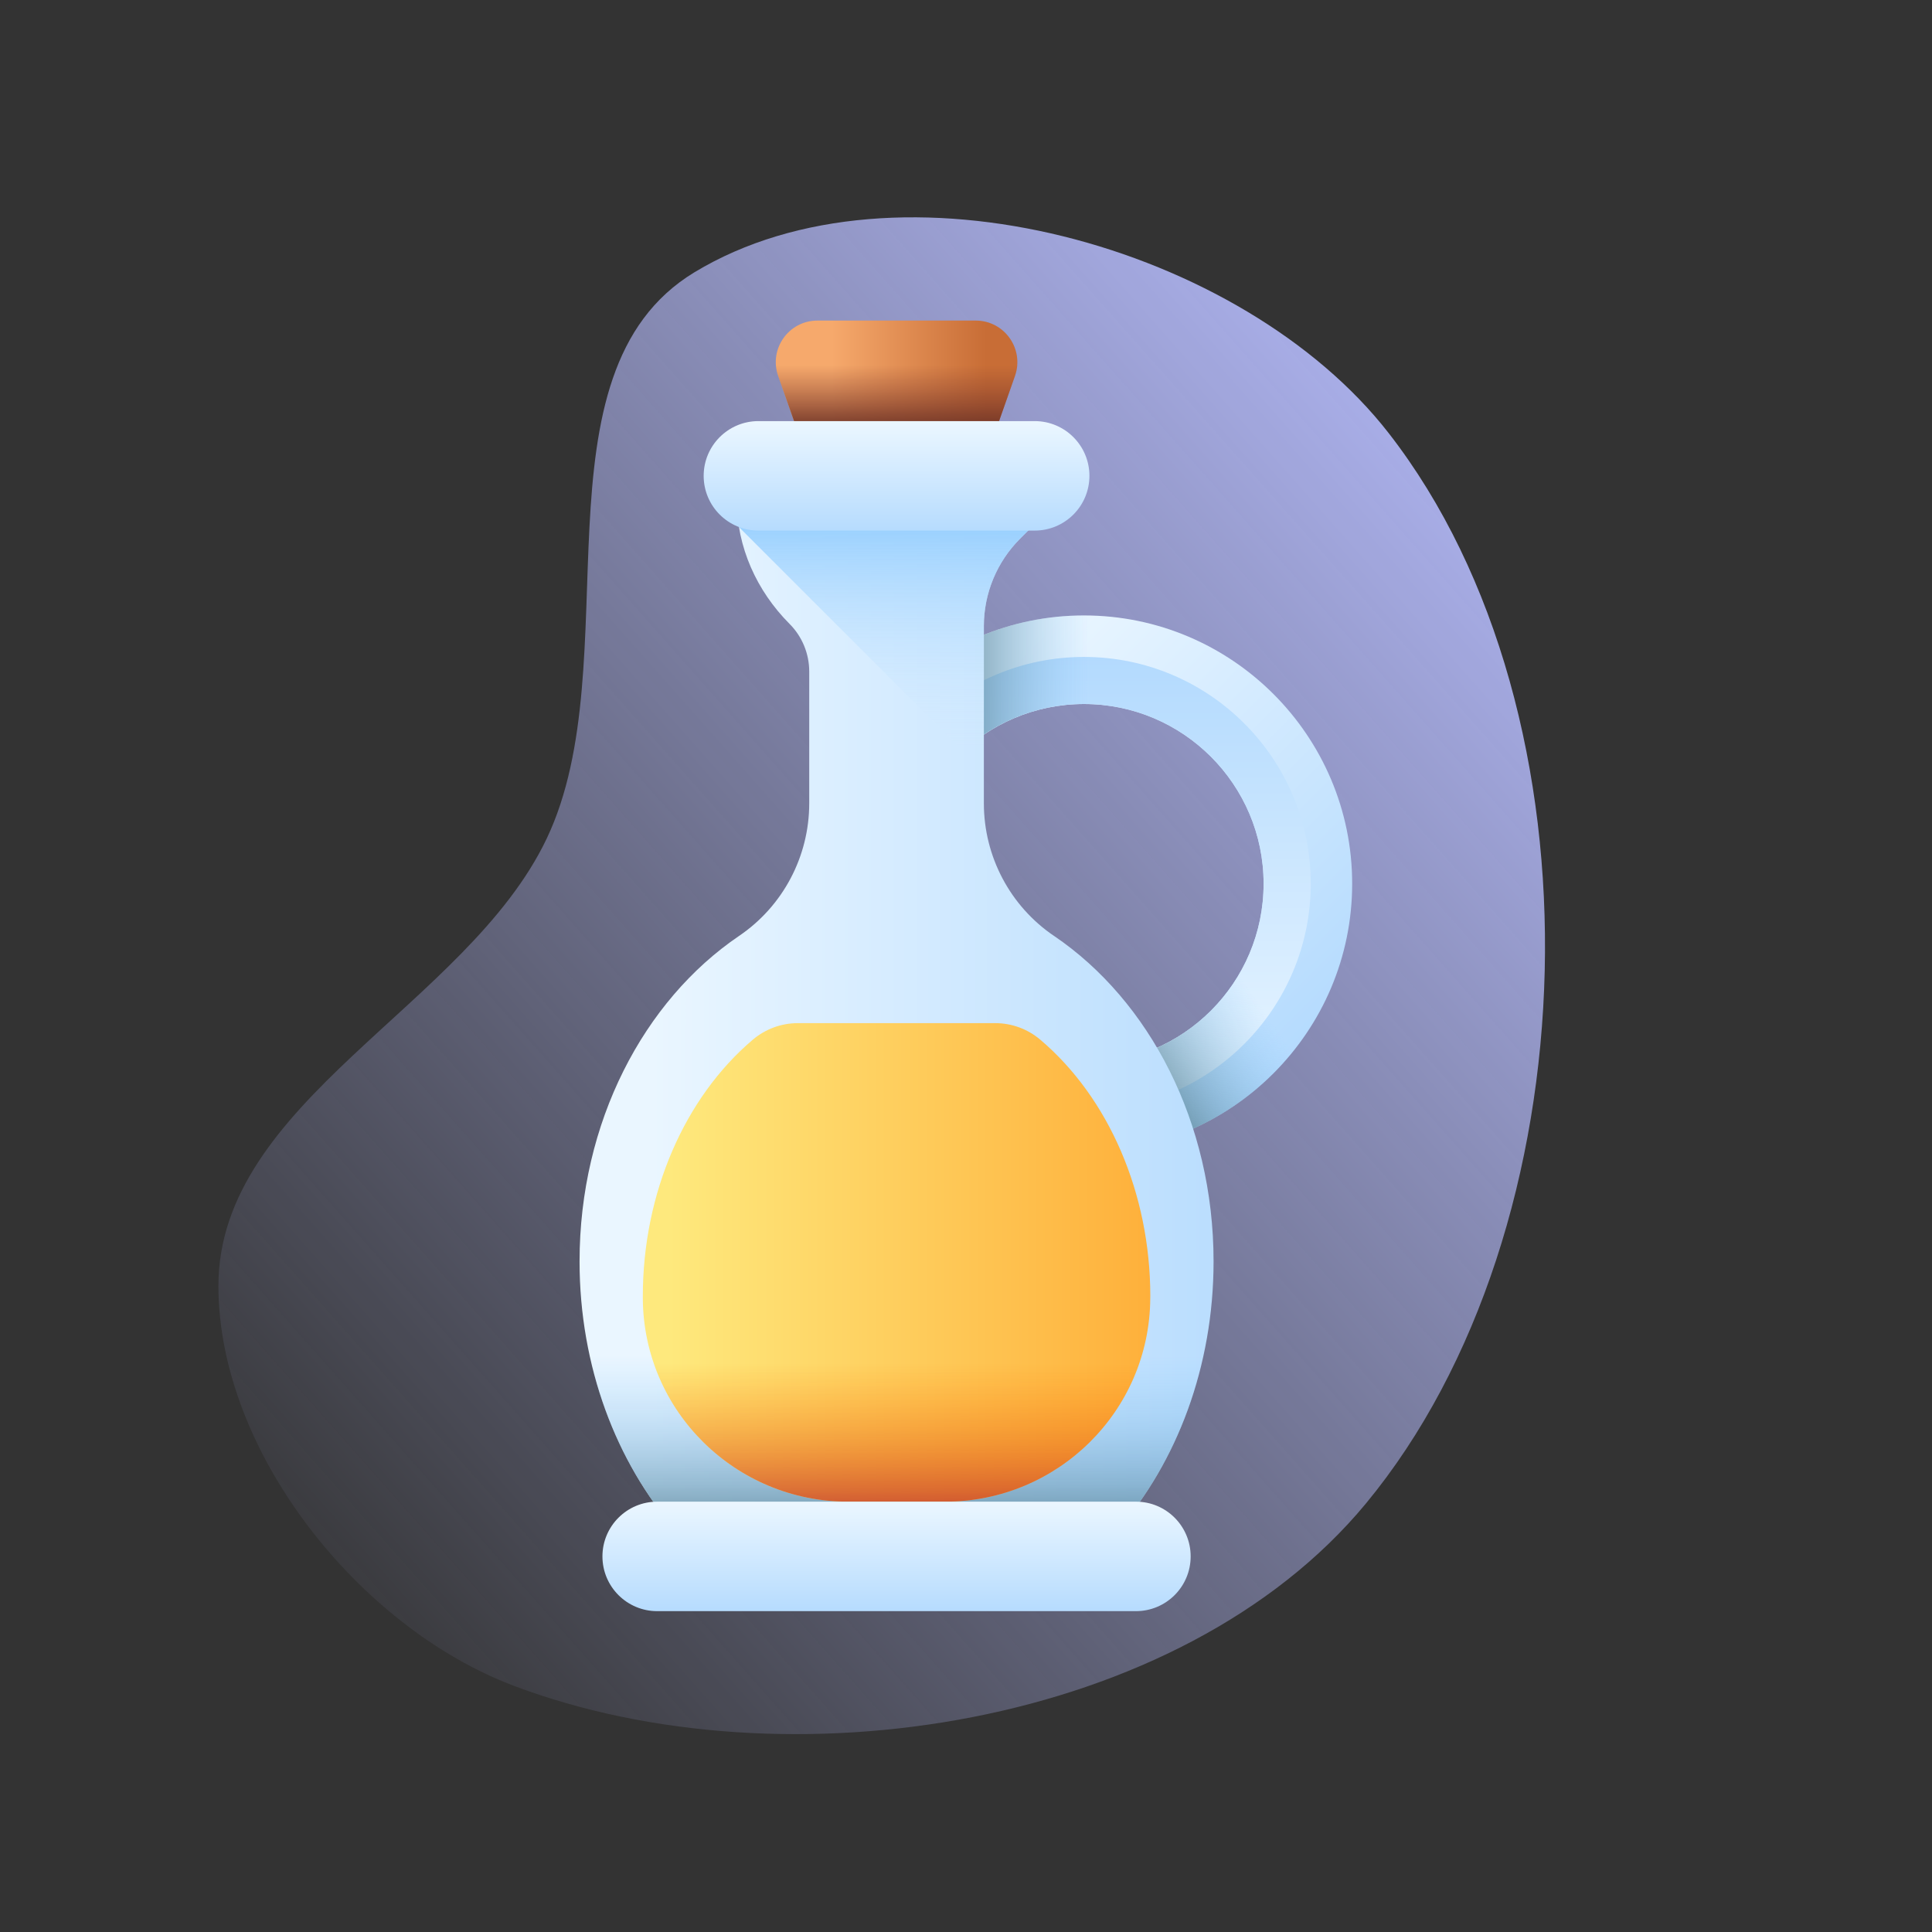
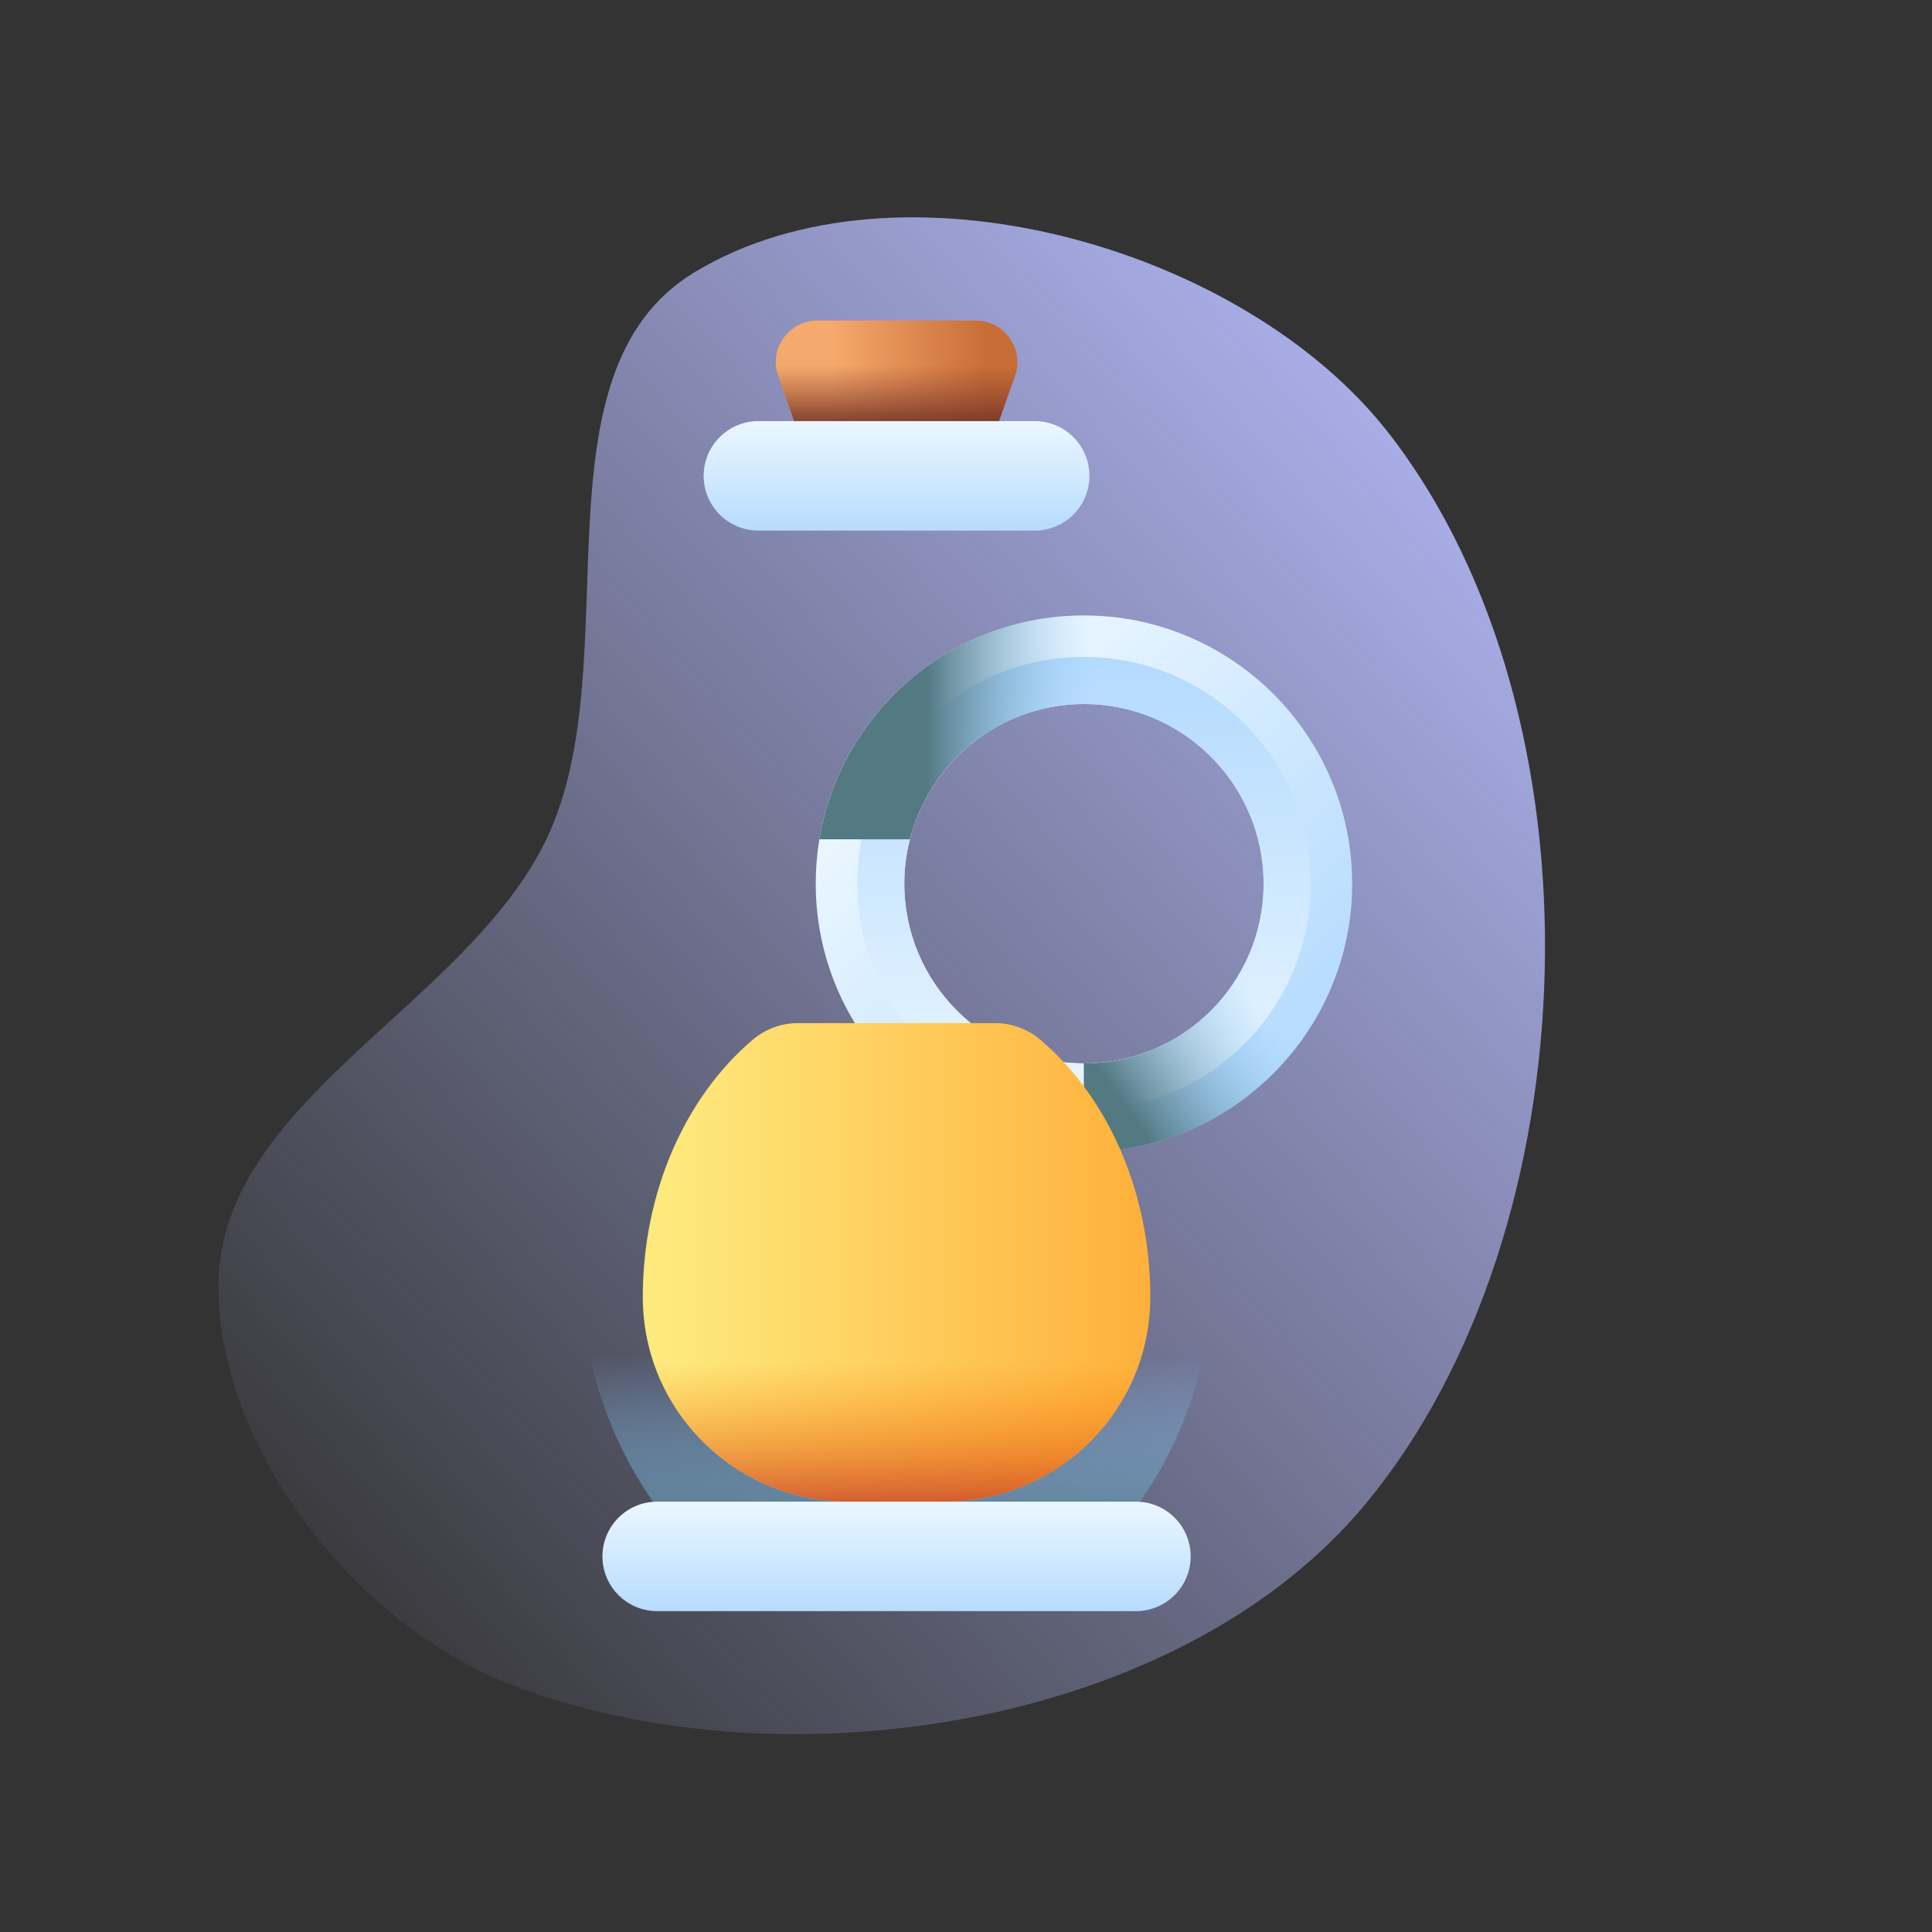
<svg xmlns="http://www.w3.org/2000/svg" xmlns:ns1="http://sodipodi.sourceforge.net/DTD/sodipodi-0.dtd" xmlns:ns2="http://www.inkscape.org/namespaces/inkscape" xmlns:xlink="http://www.w3.org/1999/xlink" width="100px" height="100px" viewBox="0 0 100 100" id="svg51" ns1:docname="10.2 nowe.svg" ns2:version="1.4 (86a8ad7, 2024-10-11)">
  <rect x="0" y="0" width="100" height="100" fill="#333333" stroke="none" />
  <defs id="defs39">
    <linearGradient id="linear0" gradientUnits="userSpaceOnUse" x1="202.11" y1="26" x2="263.21" y2="26" gradientTransform="scale(0.196)">
      <stop offset="0" style="stop-color:rgb(96.471%,66.275%,42.353%);stop-opacity:1;" id="stop1" />
      <stop offset="1" style="stop-color:rgb(78.431%,42.745%,21.176%);stop-opacity:1;" id="stop2" />
    </linearGradient>
    <linearGradient id="linear1" gradientUnits="userSpaceOnUse" x1="227.61" y1="17.667" x2="227.61" y2="43.218" gradientTransform="scale(0.196)">
      <stop offset="0" style="stop-color:rgb(53.333%,24.706%,18.039%);stop-opacity:0;" id="stop3" />
      <stop offset="0.43" style="stop-color:rgb(50.196%,23.137%,16.863%);stop-opacity:0.431;" id="stop4" />
      <stop offset="1" style="stop-color:rgb(42.745%,20%,14.902%);stop-opacity:1;" id="stop5" />
    </linearGradient>
    <linearGradient id="linear2" gradientUnits="userSpaceOnUse" x1="242.544" y1="163.399" x2="381.939" y2="302.795" gradientTransform="scale(0.196)">
      <stop offset="0" style="stop-color:rgb(91.765%,96.471%,100%);stop-opacity:1;" id="stop6" />
      <stop offset="1" style="stop-color:rgb(70.196%,85.49%,99.608%);stop-opacity:1;" id="stop7" />
    </linearGradient>
    <linearGradient id="linear3" gradientUnits="userSpaceOnUse" x1="301.67" y1="312.132" x2="301.67" y2="132.919" gradientTransform="scale(0.196)">
      <stop offset="0" style="stop-color:rgb(91.765%,96.471%,100%);stop-opacity:1;" id="stop8" />
      <stop offset="1" style="stop-color:rgb(70.196%,85.49%,99.608%);stop-opacity:1;" id="stop9" />
    </linearGradient>
    <linearGradient id="linear4" gradientUnits="userSpaceOnUse" x1="304.11" y1="160.765" x2="239.416" y2="160.765" gradientTransform="scale(0.196)">
      <stop offset="0" style="stop-color:rgb(54.118%,78.824%,99.608%);stop-opacity:0;" id="stop10" />
      <stop offset="0.235" style="stop-color:rgb(48.627%,70.98%,87.059%);stop-opacity:0.235;" id="stop11" />
      <stop offset="0.755" style="stop-color:rgb(37.255%,54.118%,61.569%);stop-opacity:0.757;" id="stop12" />
      <stop offset="1" style="stop-color:rgb(32.549%,47.451%,51.373%);stop-opacity:1;" id="stop13" />
    </linearGradient>
    <linearGradient id="linear5" gradientUnits="userSpaceOnUse" x1="371.561" y1="270.588" x2="316.561" y2="308.588" gradientTransform="scale(0.196)">
      <stop offset="0" style="stop-color:rgb(54.118%,78.824%,99.608%);stop-opacity:0;" id="stop14" />
      <stop offset="0.235" style="stop-color:rgb(48.627%,70.98%,87.059%);stop-opacity:0.235;" id="stop15" />
      <stop offset="0.755" style="stop-color:rgb(37.255%,54.118%,61.569%);stop-opacity:0.757;" id="stop16" />
      <stop offset="1" style="stop-color:rgb(32.549%,47.451%,51.373%);stop-opacity:1;" id="stop17" />
    </linearGradient>
    <linearGradient id="linear6" gradientUnits="userSpaceOnUse" x1="130.678" y1="269.669" x2="386.924" y2="269.669" gradientTransform="scale(0.196)">
      <stop offset="0" style="stop-color:rgb(91.765%,96.471%,100%);stop-opacity:1;" id="stop18" />
      <stop offset="1" style="stop-color:rgb(70.196%,85.49%,99.608%);stop-opacity:1;" id="stop19" />
    </linearGradient>
    <linearGradient id="linear7" gradientUnits="userSpaceOnUse" x1="227.918" y1="169" x2="227.918" y2="70.489" gradientTransform="scale(0.196)">
      <stop offset="0" style="stop-color:rgb(84.706%,92.549%,99.608%);stop-opacity:0;" id="stop20" />
      <stop offset="0.787" style="stop-color:rgb(60.784%,81.961%,99.608%);stop-opacity:0.788;" id="stop21" />
      <stop offset="1" style="stop-color:rgb(54.118%,78.824%,99.608%);stop-opacity:1;" id="stop22" />
    </linearGradient>
    <linearGradient id="linear8" gradientUnits="userSpaceOnUse" x1="227.61" y1="409" x2="227.61" y2="487.36" gradientTransform="scale(0.196)">
      <stop offset="0" style="stop-color:rgb(54.118%,78.824%,99.608%);stop-opacity:0;" id="stop23" />
      <stop offset="0.144" style="stop-color:rgb(52.549%,76.863%,96.471%);stop-opacity:0.145;" id="stop24" />
      <stop offset="0.37" style="stop-color:rgb(48.627%,70.98%,87.843%);stop-opacity:0.369;" id="stop25" />
      <stop offset="0.649" style="stop-color:rgb(42.353%,61.569%,73.333%);stop-opacity:0.647;" id="stop26" />
      <stop offset="0.967" style="stop-color:rgb(33.725%,48.627%,53.725%);stop-opacity:0.969;" id="stop27" />
      <stop offset="1" style="stop-color:rgb(32.549%,47.451%,51.373%);stop-opacity:1;" id="stop28" />
    </linearGradient>
    <linearGradient id="linear9" gradientUnits="userSpaceOnUse" x1="137.61" y1="372.186" x2="468.466" y2="372.186" gradientTransform="scale(0.196)">
      <stop offset="0" style="stop-color:rgb(99.608%,91.373%,49.02%);stop-opacity:1;" id="stop29" />
      <stop offset="1" style="stop-color:rgb(99.608%,52.549%,3.922%);stop-opacity:1;" id="stop30" />
    </linearGradient>
    <linearGradient id="linear10" gradientUnits="userSpaceOnUse" x1="227.61" y1="412" x2="227.61" y2="481.873" gradientTransform="scale(0.196)">
      <stop offset="0" style="stop-color:rgb(99.608%,46.667%,0.392%);stop-opacity:0;" id="stop31" />
      <stop offset="0.193" style="stop-color:rgb(97.255%,44.314%,1.961%);stop-opacity:0.192;" id="stop32" />
      <stop offset="0.447" style="stop-color:rgb(90.588%,37.647%,6.275%);stop-opacity:0.447;" id="stop33" />
      <stop offset="0.734" style="stop-color:rgb(80%,27.059%,13.333%);stop-opacity:0.733;" id="stop34" />
      <stop offset="1" style="stop-color:rgb(67.451%,14.51%,21.961%);stop-opacity:1;" id="stop35" />
    </linearGradient>
    <linearGradient id="linear11" gradientUnits="userSpaceOnUse" x1="227.61" y1="467.934" x2="227.61" y2="512.663" gradientTransform="scale(0.196)">
      <stop offset="0" style="stop-color:rgb(91.765%,96.471%,100%);stop-opacity:1;" id="stop36" />
      <stop offset="1" style="stop-color:rgb(70.196%,85.49%,99.608%);stop-opacity:1;" id="stop37" />
    </linearGradient>
    <linearGradient id="linear12" gradientUnits="userSpaceOnUse" x1="227.61" y1="40.934" x2="227.61" y2="85.663" gradientTransform="scale(0.196)">
      <stop offset="0" style="stop-color:rgb(91.765%,96.471%,100%);stop-opacity:1;" id="stop38" />
      <stop offset="1" style="stop-color:rgb(70.196%,85.49%,99.608%);stop-opacity:1;" id="stop39" />
    </linearGradient>
    <linearGradient ns2:collect="always" xlink:href="#linearGradient47" id="linearGradient48" x1="90.813" y1="16.467" x2="13.245" y2="85.259" gradientUnits="userSpaceOnUse" gradientTransform="translate(-0.751,-0.991)" />
    <linearGradient id="linearGradient47" ns2:collect="always">
      <stop style="stop-color:#b7bdfe;stop-opacity:1;" offset="0.066" id="stop47" />
      <stop style="stop-color:#b7bdfe;stop-opacity:0;" offset="1" id="stop48" />
    </linearGradient>
  </defs>
  <path id="path39-0" style="fill:url(#linearGradient48);stroke:none" d="m 28.3,43.399 c -4.115,8.653 -17.014,13.601 -16.995,23.183 0.017,8.568 7.265,17.637 15.278,20.67 14.064,5.323 34.535,2.161 44.116,-9.43 C 82.467,63.585 83.218,37.004 71.881,22.422 64.335,12.715 46.469,7.729 35.948,14.091 c -8.64,5.224 -3.312,20.19 -7.648,29.308 z" ns1:nodetypes="aaaaaaa" />
  <g id="surface1" transform="matrix(0.668,0,0,0.668,16.593,16.593)">
    <path style="fill:url(#linear0);fill-rule:nonzero;stroke:none" d="m 51.723,10.195 h -14.188 L 35.457,4.293 C 34.719,2.195 36.273,0 38.496,0 h 12.27 c 2.223,0 3.777,2.195 3.039,4.293 z m 0,0" id="path39" />
    <path style="fill:url(#linear1);fill-rule:nonzero;stroke:none" d="m 51.723,10.195 h -14.188 L 35.457,4.293 C 34.719,2.195 36.273,0 38.496,0 h 12.27 c 2.223,0 3.777,2.195 3.039,4.293 z m 0,0" id="path40" />
    <path style="fill:url(#linear2);fill-rule:nonzero;stroke:none" d="m 59.152,64.414 c -11.461,0 -20.785,-9.32 -20.785,-20.781 0,-11.461 9.324,-20.785 20.785,-20.785 11.457,0 20.781,9.324 20.781,20.785 0,11.461 -9.324,20.781 -20.781,20.781 z m 0,-34.703 c -7.676,0 -13.922,6.246 -13.922,13.922 0,7.676 6.246,13.922 13.922,13.922 7.676,0 13.918,-6.246 13.918,-13.922 0,-7.676 -6.242,-13.922 -13.918,-13.922 z m 0,0" id="path41" />
    <path style="fill:url(#linear3);fill-rule:nonzero;stroke:none" d="m 76.723,43.633 c 0,-9.688 -7.883,-17.57 -17.57,-17.57 -9.688,0 -17.57,7.883 -17.57,17.57 0,9.688 7.883,17.57 17.57,17.57 9.688,0 17.57,-7.883 17.57,-17.57 z M 59.152,57.555 c -7.676,0 -13.922,-6.246 -13.922,-13.922 0,-7.676 6.246,-13.922 13.922,-13.922 7.676,0 13.918,6.246 13.918,13.922 0,7.676 -6.242,13.922 -13.918,13.922 z m 0,0" id="path42" />
    <path style="fill:url(#linear4);fill-rule:nonzero;stroke:none" d="m 38.652,40.195 h 7.008 c 1.535,-6.02 7,-10.484 13.492,-10.484 2.816,0 5.441,0.844 7.633,2.289 v -7.699 c -2.363,-0.938 -4.941,-1.453 -7.633,-1.453 -10.289,0 -18.855,7.52 -20.5,17.348 z m 0,0" id="path43" />
    <path style="fill:url(#linear5);fill-rule:nonzero;stroke:none" d="m 72.703,46.801 c -1.438,6.152 -6.965,10.754 -13.551,10.754 -0.004,0 -0.008,0 -0.012,0 v 6.859 c 0.004,0 0.008,0.004 0.012,0.004 8.41,0 15.672,-5.027 18.938,-12.23 z m 0,0" id="path44" />
-     <path style="fill:url(#linear6);fill-rule:nonzero;stroke:none" d="M 56.836,47.684 C 53.43,45.375 51.395,41.523 51.395,37.406 V 23.672 c 0,-2.539 1.008,-4.973 2.801,-6.77 l 1.562,-1.562 c 0.879,-0.875 1.371,-2.066 1.371,-3.309 H 32.25 v 1.898 c 0,3.617 1.539,7.012 4.09,9.574 0.977,0.98 1.523,2.309 1.523,3.691 V 37.406 c 0,4.117 -2.035,7.969 -5.441,10.277 -7.383,5.012 -12.355,14.43 -12.355,25.219 0,8.164 2.848,15.539 7.43,20.816 h 34.266 c 4.582,-5.277 7.43,-12.652 7.43,-20.816 0,-10.789 -4.973,-20.207 -12.355,-25.219 z m 0,0" id="path45" />
-     <path style="fill:url(#linear7);fill-rule:nonzero;stroke:none" d="m 32.25,13.93 c 0,0.703 0.059,1.395 0.172,2.074 L 51.395,34.977 V 23.672 c 0,-2.539 1.008,-4.973 2.801,-6.77 l 1.562,-1.562 c 0.879,-0.875 1.371,-2.066 1.371,-3.309 H 32.25 Z m 0,0" id="path46" />
    <path style="fill:url(#linear8);fill-rule:nonzero;stroke:none" d="m 20.164,75.488 c 0.531,7.129 3.238,13.52 7.332,18.23 H 61.762 C 65.855,89.008 68.562,82.617 69.094,75.488 Z m 0,0" id="path47" />
    <path style="fill:url(#linear9);fill-rule:nonzero;stroke:none" d="m 40.871,91.516 c -8.719,0 -15.852,-7.02 -15.902,-15.738 0,-0.059 0,-0.117 0,-0.176 0,-7.969 3.223,-15.387 8.523,-19.883 0.973,-0.824 2.207,-1.281 3.48,-1.281 h 15.312 c 1.273,0 2.508,0.457 3.48,1.281 5.305,4.496 8.527,11.914 8.527,19.883 0,0.059 0,0.117 -0.004,0.176 -0.051,8.719 -7.184,15.738 -15.902,15.738 z m 0,0" id="path48" />
    <path style="fill:url(#linear10);fill-rule:nonzero;stroke:none" d="m 64.293,75.602 c 0,-0.039 -0.004,-0.074 -0.004,-0.113 H 24.969 c 0,0.039 0,0.074 0,0.113 0,0.059 0,0.117 0,0.176 0.051,8.719 7.184,15.738 15.902,15.738 h 7.516 c 8.719,0 15.852,-7.02 15.902,-15.738 0,-0.059 0.004,-0.117 0.004,-0.176 z m 0,0" id="path49" />
    <path style="fill:url(#linear11);fill-rule:nonzero;stroke:none" d="m 63.176,100 h -37.094 c -2.34,0 -4.242,-1.898 -4.242,-4.242 0,-2.344 1.902,-4.242 4.242,-4.242 h 37.094 c 2.344,0 4.242,1.898 4.242,4.242 0,2.344 -1.898,4.242 -4.242,4.242 z m 0,0" id="path50" />
    <path style="fill:url(#linear12);fill-rule:nonzero;stroke:none" d="m 55.332,16.273 h -21.406 c -2.344,0 -4.242,-1.898 -4.242,-4.242 0,-2.34 1.898,-4.242 4.242,-4.242 h 21.406 c 2.344,0 4.242,1.902 4.242,4.242 0,2.344 -1.898,4.242 -4.242,4.242 z m 0,0" id="path51" />
  </g>
</svg>